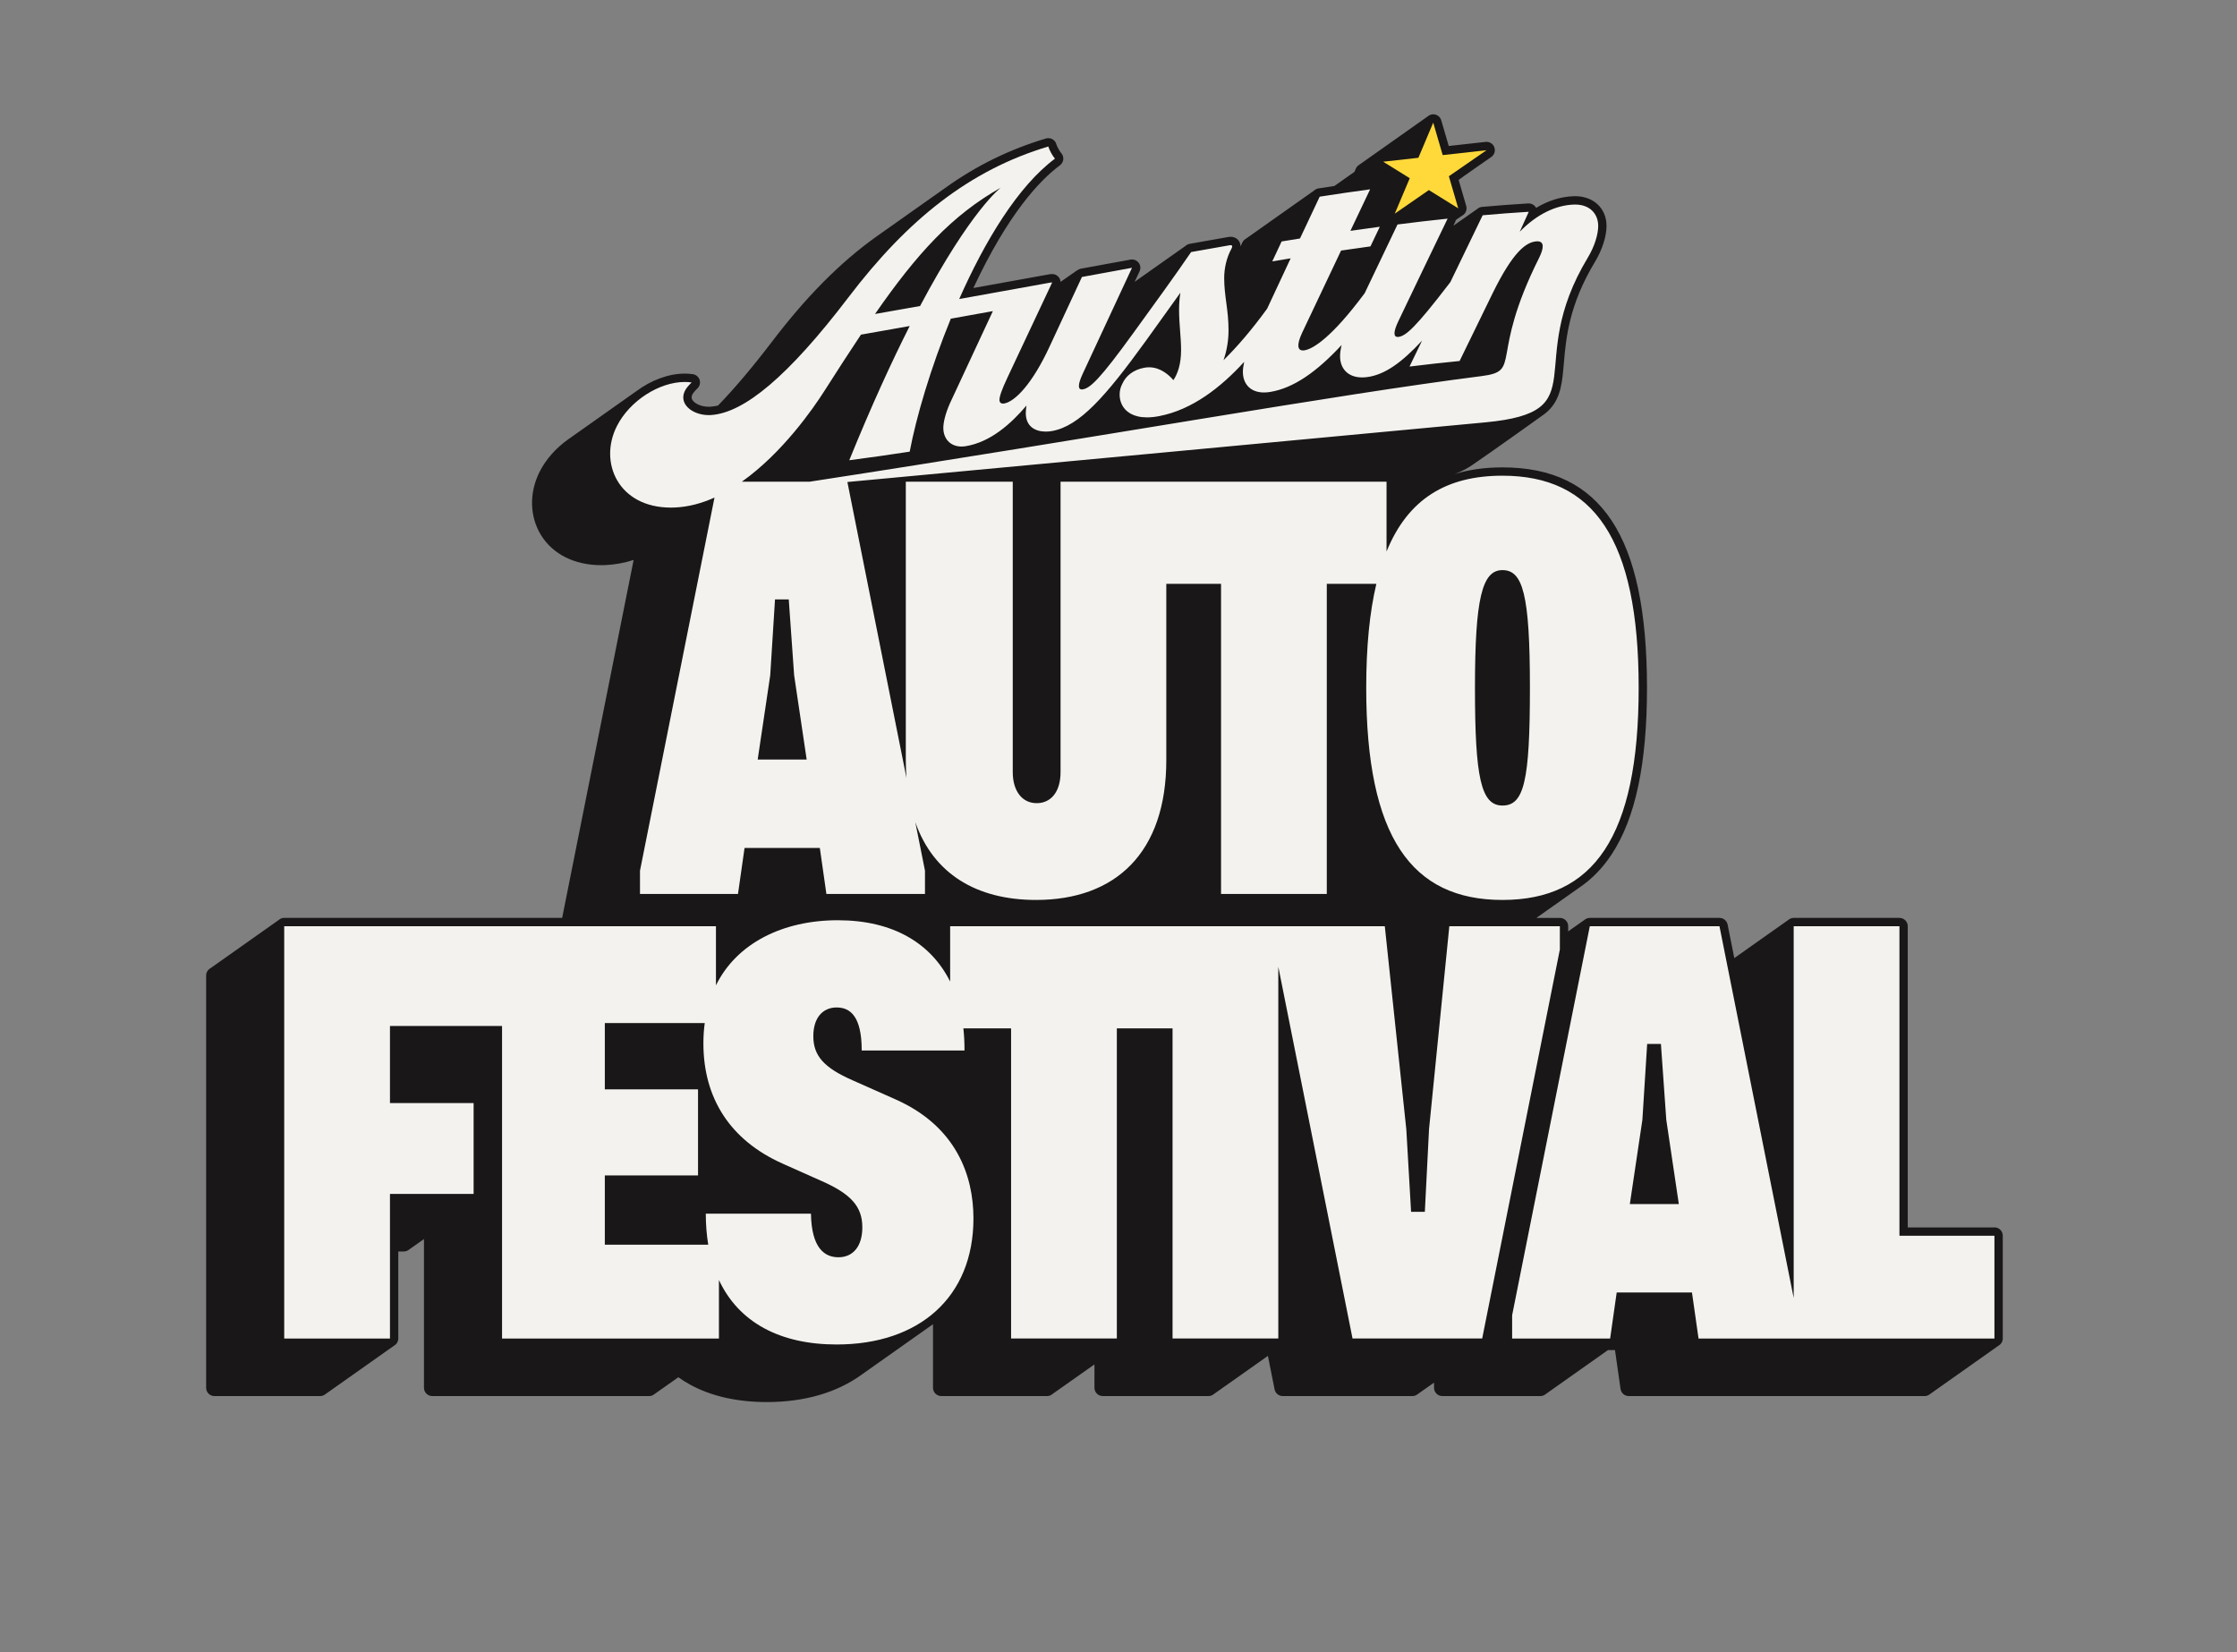
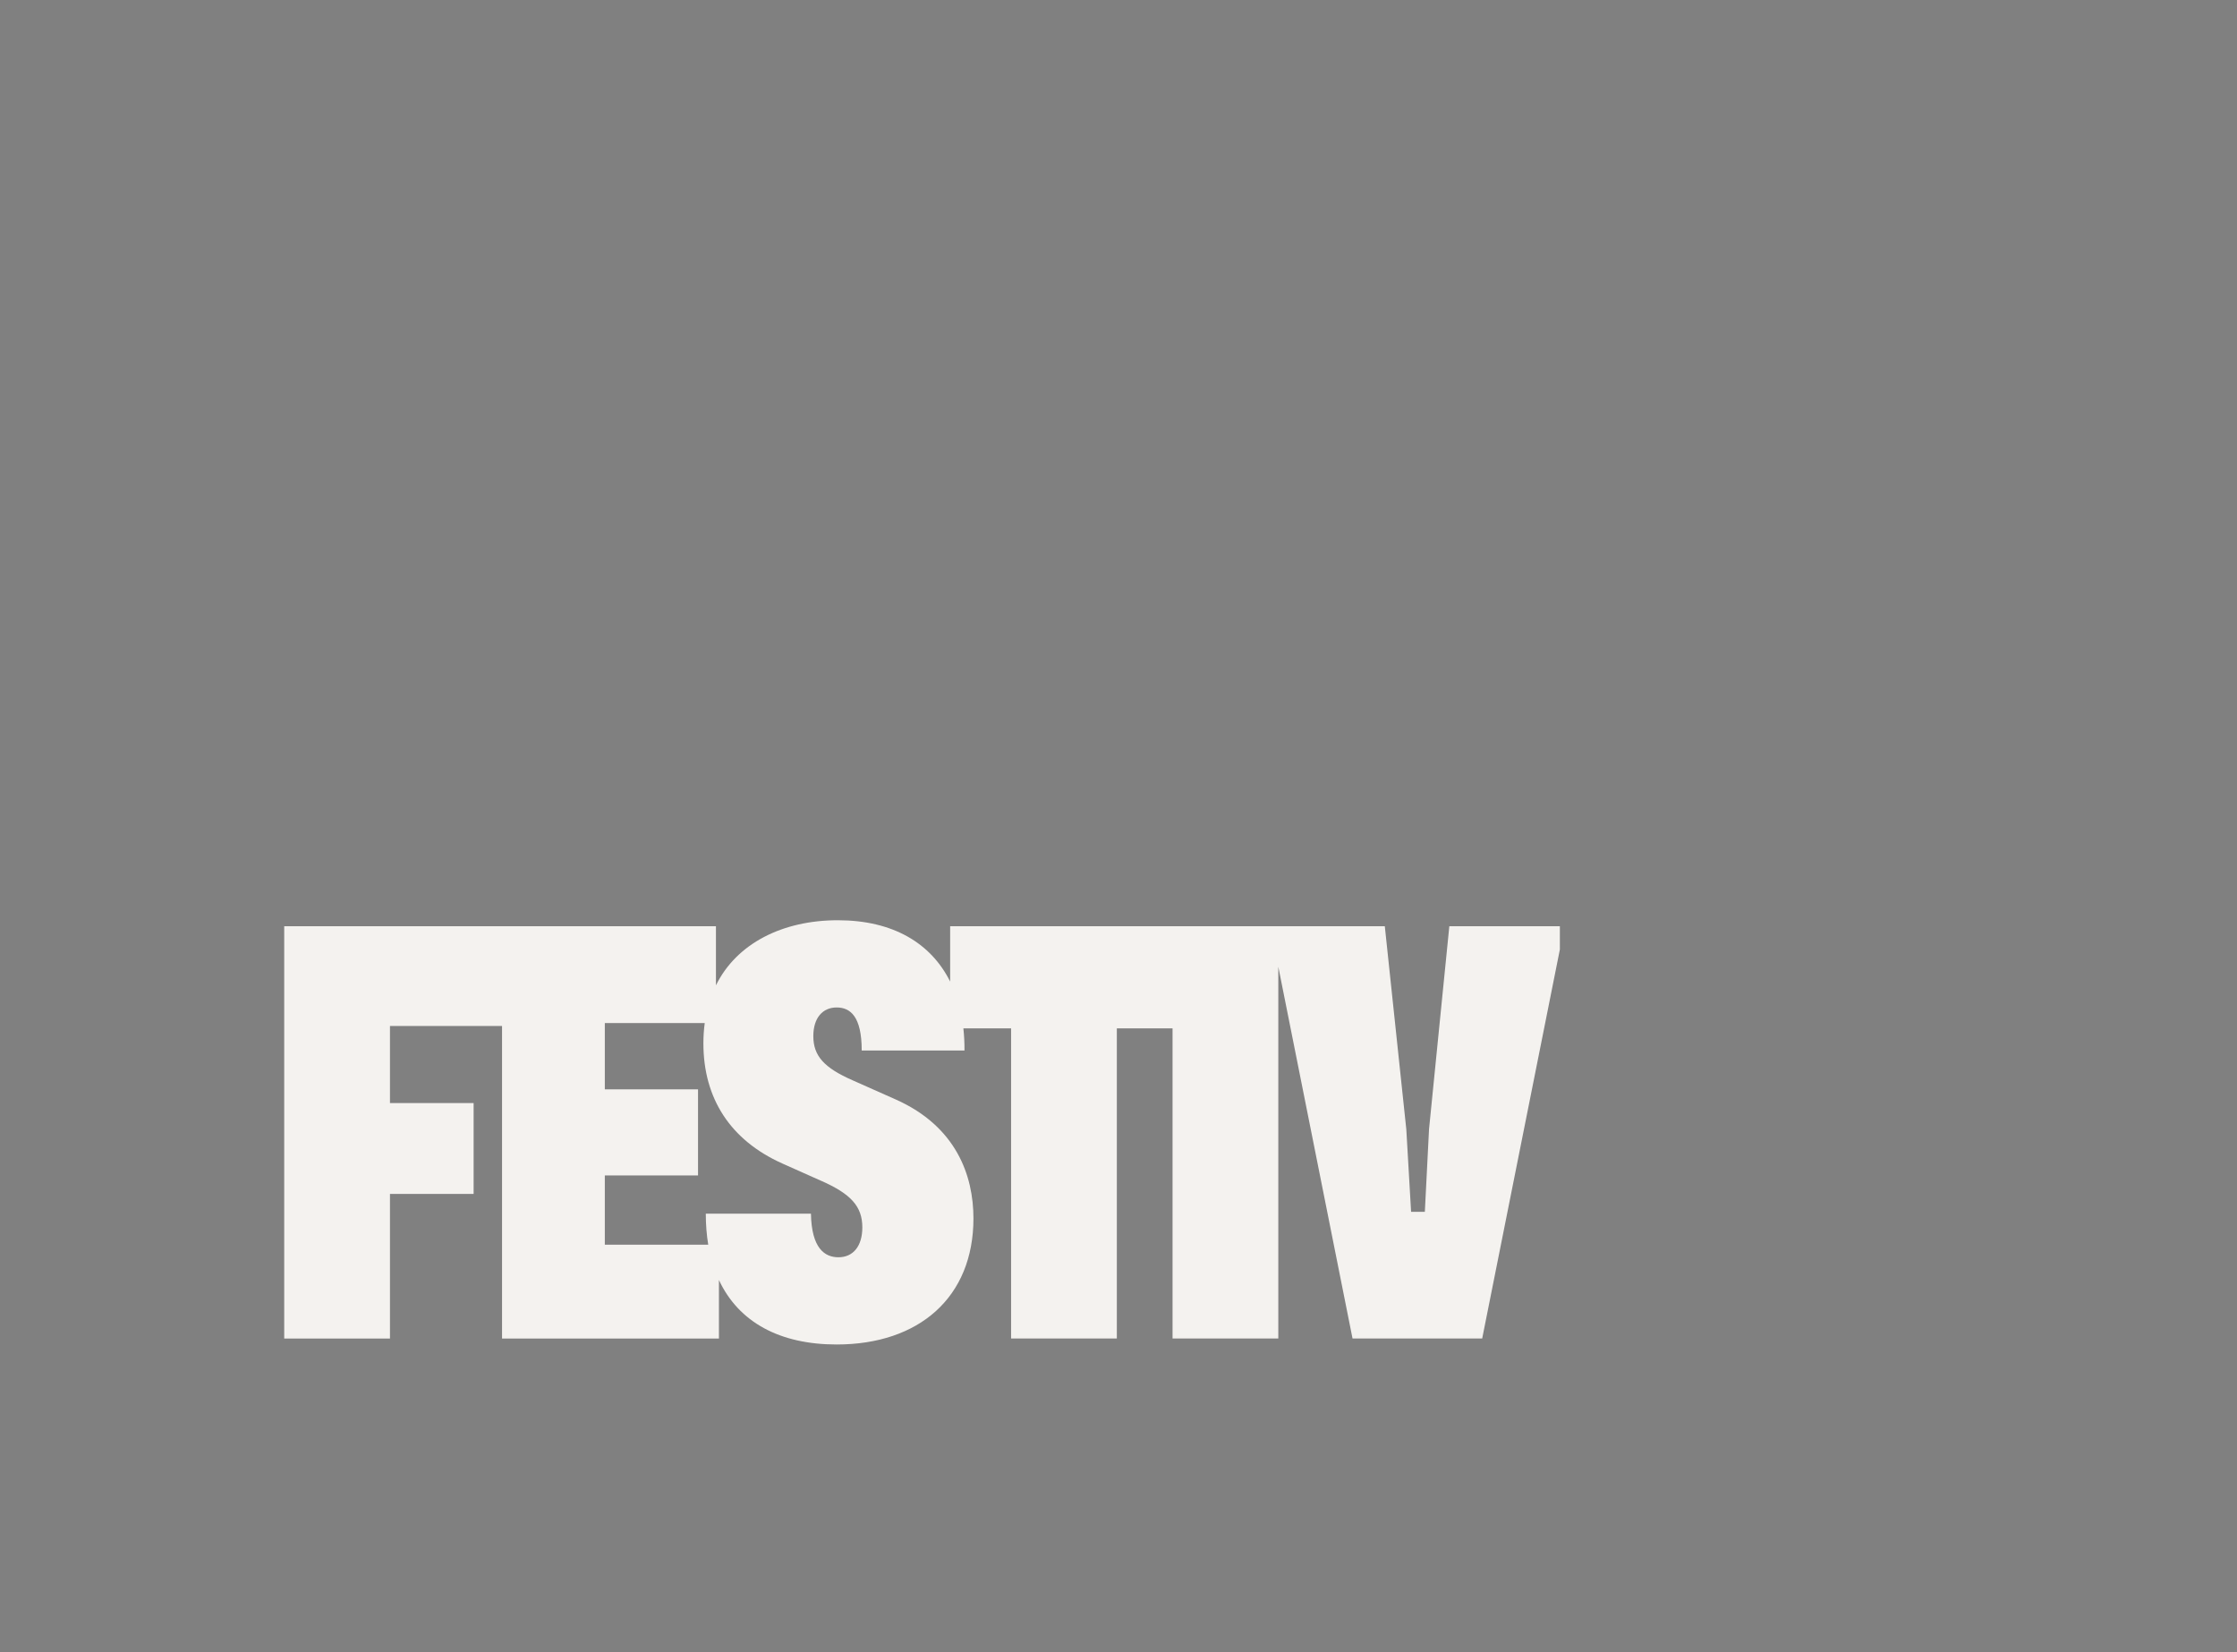
<svg xmlns="http://www.w3.org/2000/svg" id="Layer_1" data-name="Layer 1" viewBox="0 0 1876.31 1385.51">
  <rect x="0" y="0" width="1876.31" height="1385.51" fill="#808080" stroke="none" />
  <defs>
    <style>
      .cls-1 {
        fill: #191717;
      }

      .cls-1, .cls-2, .cls-3 {
        stroke-width: 0px;
      }

      .cls-2 {
        fill: #ffd939;
      }

      .cls-3 {
        fill: #f4f2ef;
      }
    </style>
  </defs>
-   <path class="cls-1" d="M1672.86,1029.4h-72.71v-252.62c0-3.85-3.12-6.97-6.97-6.97h-88.7c-1.75,0-3.34.67-4.56,1.74,0,0-44.82,31.59-44.74,31.61-.08.04-.4.21-.52.3l-5.6-28.04c-.65-3.26-3.51-5.61-6.84-5.61h-108.75c-1.72,0-3.31.64-4.54,1.7l-13.6,9.58v-4.31c0-3.85-3.12-6.97-6.97-6.97h-19.69c.13-.09.25-.19.38-.28l34.43-24.32c.39-.26.76-.54,1.15-.81,10.5-7.06,19.5-16.3,27.08-27.77,20-30.26,29.72-75.98,29.72-139.78s-9.73-110.28-29.73-140.36c-19.93-29.96-49.86-44.52-91.5-44.52-14.8,0-28.15,1.88-40.11,5.64,6.61-2.54,11.96-5.5,16.17-8.58.39-.27.77-.54,1.15-.81,14.18-9.62,55.86-39.45,56.23-39.73,2.47-1.67,4.62-3.51,6.49-5.55,9.13-9.98,10.22-22.64,11.6-38.68,1.76-20.41,4.16-48.37,26.07-84.68,6.06-10.05,9.68-21.31,9.68-30.12,0-14.68-10.84-24.93-26.35-24.93-.43,0-.86,0-1.31.02-10.68.37-21.29,3.71-31.39,9.79-.13-.25-.28-.5-.44-.74-1.31-1.89-3.46-3.01-5.74-3.01-.14,0-.29,0-.44.01-15.31.96-22.93,1.53-38.83,2.93-1.49.13-2.83.77-3.92,1.72-.41.23-19.87,13.94-20.03,14.05.48-.98.94-1.94,1.43-2.95.26-.54.41-1.1.52-1.67.07-.37,6.35-4.45,6.35-4.45,2.3-1.75,3.28-4.73,2.48-7.51,0,0-6.26-21.46-6.35-21.75-.1-.34,27.34-19.3,27.34-19.3,2.63-1.82,3.68-5.18,2.57-8.18-1.03-2.75-3.65-4.53-6.53-4.53-.26,0-.51.01-.77.04l-30.93,3.44-6.3-21.57c-.83-2.83-3.34-4.83-6.29-5.01-.14,0-.27-.01-.41-.01-1.74,0-3.38.65-4.64,1.77l-57.38,40.54c-1.28.74-2.33,1.87-2.93,3.3l-1.11,2.63s-.06.04-.08.06c0,0-16.54,11.65-16.76,11.82-4.04.61-8.33,1.26-13.39,2.04-1.33.2-2.53.82-3.51,1.69l-57.38,40.54c-1.23.7-2.26,1.72-2.88,3.04-.55,1.17-1.08,2.28-1.59,3.37,0-4.61-3.55-8.08-8.25-8.08-.6,0-1.23.06-1.87.17-13.05,2.27-19.56,3.43-32.52,5.75-1.25.22-2.39.81-3.34,1.63,0,0-42.78,30.16-42.46,30-.11.06-.22.1-.32.17l4.09-8.78c1.1-2.36.79-5.14-.81-7.21-1.33-1.72-3.38-2.71-5.51-2.71-.42,0-.84.04-1.26.11l-16.64,3.05c-7.88,1.45-15.04,2.76-25.37,4.65-1.26.23-4.36,2.37-3.33,1.66,1.34-.93-13.39,9.38-13.39,9.38-.07-1.39-.54-2.75-1.42-3.89-1.33-1.73-3.39-2.72-5.53-2.72-.25,0-.49.01-.74.04-.03,0-.06,0-.09,0-.41,0-.83.04-1.24.11-24.55,4.44-44.99,8.14-64.08,11.56,28.87-61.68,55.21-89.99,72.63-102.93,1.58-1.17,2.59-2.96,2.78-4.91.19-1.96-.45-3.9-1.77-5.36-1.24-1.38-3.53-5.55-4.07-7.45-.51-1.79-1.72-3.3-3.36-4.19-1.03-.57-2.19-.85-3.34-.85-.67,0-1.34.1-2,.29-30.66,9.17-58.55,22.79-84.99,41.84l-57.38,40.54c-30.33,21.64-58.73,50.38-87.19,87.75-16.4,21.54-31.58,39.48-45.49,53.83-2.16.51-4.26.85-6.29.98-.5.03-.99.05-1.49.05-6.88,0-12.17-2.97-13.82-5.9-.58-1.02-1.05-2.5.4-4.97.56-.85,1.76-2.49,3.86-4.44,1.96-1.83,2.71-4.62,1.91-7.18-.8-2.56-2.99-4.44-5.65-4.83-2.2-.32-4.5-.49-6.82-.49-13.69,0-28.31,5.62-40.57,14.71l-57.38,40.54c-9.91,7.09-18.39,16.42-23.72,26.95-8.94,17.66-8.53,37.56,1.09,53.22,9.86,16.04,28.22,25.23,50.39,25.23,1.24,0,2.51-.03,3.77-.08,7.71-.34,15.59-1.77,23.53-4.28l-59.94,300.15h-233.12c-1.75,0-3.34.67-4.56,1.74l-57.38,40.54c-2.11,1.2-3.56,3.44-3.56,6.04v345.78c0,3.85,3.12,6.97,6.97,6.97h88.7c1.75,0,3.34-.67,4.56-1.74l57.38-40.54c2.11-1.2,3.56-3.44,3.56-6.04v-72.96h4.66c1.75,0,3.34-.67,4.56-1.74l12.32-8.67v124.71c0,3.85,3.12,6.97,6.97,6.97h181.91c1.75,0,3.34-.67,4.56-1.74,0,0,19.95-14.02,19.51-13.78.15-.08.31-.15.45-.24,3.14,2.24,6.43,4.32,9.9,6.21,17.74,9.67,39.38,14.57,64.3,14.57,31.65,0,58.99-7.99,79.79-23.2l58.08-41.04c.5-.36,1-.73,1.49-1.11v53.36c0,3.85,3.12,6.97,6.97,6.97h88.7c1.75,0,3.34-.67,4.56-1.74l35.19-24.82v19.59c0,3.85,3.12,6.97,6.97,6.97h88.7c1.75,0,3.34-.67,4.56-1.74.41-.23.79-.5,1.15-.81,0,0,44.12-31.09,43.61-30.81.17-.1.35-.18.51-.28l5.6,28.04c.65,3.26,3.51,5.61,6.84,5.61h108.75c1.72,0,3.31-.64,4.54-1.7l13.61-9.58v4.31c0,3.85,3.12,6.97,6.97,6.97h82.19c1.75,0,3.36-.65,4.6-1.74.41-.23,51.64-36.48,51.64-36.48.19-.11.37-.24.55-.37h5.82l4.66,32.6c.49,3.43,3.43,5.99,6.9,5.99h248.19c1.75,0,3.34-.67,4.56-1.74.41-.23.79-.5,1.15-.81l56.23-39.73c2.11-1.2,3.56-3.44,3.56-6.04v-86.2c0-3.85-3.12-6.97-6.97-6.97Z" />
  <g>
    <path class="cls-3" d="M1198.61,947.17l-3.51,69.16h-11.53l-4.01-69.16-18.04-170.39h-364.57v46.42c-16.05-32.17-47.93-51.43-94.21-51.43s-84.9,19.37-102.23,54.59v-49.58H238.39v345.78h88.7v-121.27h70.16v-76.17h-70.16v-64.65h94.01v262.09h181.91v-49.07c16.59,35.53,51.19,54.08,98.72,54.08,69.16,0,114.76-39.59,114.76-105.74,0-36.08-14.53-77.17-65.15-99.73l-36.08-16.04c-24.05-10.52-33.08-20.55-33.08-37.08,0-15.54,8.02-24.06,19.54-24.06s21.05,7.52,21.05,36.08h86.2c.05-6.4-.27-12.58-.93-18.54h40.02v260.09h88.7v-260.09h46.73v260.09h88.7v-311.8l62.26,311.8h108.75l65.15-326.24v-19.54h-92.71l-17.04,170.39ZM688.71,990.27c25.06,11.03,34.58,21.55,34.58,39.09,0,15.53-7.52,25.06-20.05,25.06-11.53,0-22.55-7.52-23.05-36.58h-88.2c0,9.25.71,17.94,2.06,26.06h-86.75v-58.13h78.18v-72.16h-78.18v-55.63h83.81c-.74,5.45-1.13,11.13-1.13,17.04,0,46.1,22.55,81.18,66.15,100.73l32.57,14.53Z" />
-     <path class="cls-3" d="M1593.18,776.78h-88.7v311.8l-62.26-311.8h-108.75l-65.15,326.24v19.54h82.19l5.51-38.59h63.14l5.51,38.59h248.19v-86.2h-79.68v-259.59ZM1367.05,1009.81l10.52-70.66,4.01-63.64h11.53l4.51,63.64,10.52,70.66h-41.09Z" />
-     <path class="cls-3" d="M1144.62,245.91c-.22.3-.45.6-.74,1-26.61,35.64-42.29,45.73-49.85,46.92-.42.07-.82.1-1.2.1-4.16,0-5.63-4.11-.76-14.64,13.11-27.73,19.66-41.57,32.77-69.15,9.86-1.45,14.79-2.15,24.65-3.5,3.14-6.59,4.71-9.89,7.84-16.47-9.86,1.32-14.79,2-24.65,3.42,6.61-13.95,9.91-20.91,16.52-34.81-16.92,2.32-25.38,3.56-42.29,6.16-6.61,14.01-9.92,21.03-16.53,35.07-6.16.98-9.24,1.48-15.4,2.49-3.14,6.68-4.71,10.01-7.84,16.7,6.16-1.02,9.24-1.53,15.4-2.52-7.98,17.05-13.68,29.25-19.7,42.16-.15.2-.28.39-.47.65-12.04,16.58-24.64,31.34-36.13,42.6,2.8-8.05,4.2-16.7,4.2-25.1,0-17.36-3.64-28.49-3.64-43.9,0-7.84,1.96-17.15,6.16-24.6.28-.61.56-1.22.56-1.78,0-.69-.38-1.12-1.28-1.12-.2,0-.42.02-.68.06-12.99,2.26-19.49,3.41-32.49,5.74-14.85,21.71-31.65,44.65-47.06,65.96-.56.77-.84,1.16-1.4,1.93-28.01,38.74-36.13,46.12-42.29,47.25-.33.06-.64.09-.92.09-3.14,0-3.7-3.71.92-13.54,16.47-35.39,24.7-53.1,41.17-88.49-16.8,3.08-25.21,4.63-42.01,7.7-10.87,23.39-16.3,35.08-27.17,58.44-14.28,30.87-28.85,46.06-38.09,47.68-.29.05-.58.08-.86.08-1.64,0-3.06-.88-3.06-3.03,0-2.8,1.68-8.13,6.72-18.82,15.01-31.88,22.52-47.85,37.53-79.8-.31.06-.6.11-.91.16l.08-.13c-30.24,5.47-54.25,9.81-77.17,13.91,21.45-48.51,49.25-94.65,80.32-117.73-1.96-2.17-4.76-7.26-5.6-10.19-66.17,19.8-118.02,61.38-167.49,126.32-50.67,66.52-87.66,97.08-115.39,98.89-.65.04-1.3.06-1.94.06-14.06,0-26.31-9.92-19.34-21.52,1.12-1.74,2.8-3.78,5.04-5.86-1.9-.28-3.84-.41-5.81-.41-21.31,0-46.14,15.73-56.92,37.02-15.51,30.63,1.36,68.34,45.26,68.34,1.14,0,2.29-.03,3.47-.08,11.44-.5,22.55-3.56,33.14-8.33l-62.49,312.91v19.54h82.19l5.51-38.59h63.14l5.51,38.59h82.69v-19.54l-8.13-40.72c15.18,43.3,51.28,65.27,101.29,65.27,66.65,0,109.25-39.59,109.25-117.27v-147.83h45.91v260.09h88.7v-260.09h41.57c-5.65,23.8-8.5,52.67-8.5,87.2,0,125.28,38.09,177.9,114.26,177.9s114.26-52.62,114.26-177.9-38.09-177.9-114.26-177.9c-46.78,0-79.17,19.32-97.22,63.57v-58.55h-273.42v243.55c0,16.54-8.02,26.06-20.05,26.06s-20.05-10.02-20.05-26.06v-243.55h-89.7v233.53c0,5.16.2,10.15.57,14.98l-49.57-248.24c134.71-12.56,394.23-36.78,535.11-50.03,94.05-8.85,31.16-47.39,85.96-138.2,5.72-9.48,8.68-19.52,8.68-26.52,0-10.08-6.89-17.95-19.38-17.95-.35,0-.7,0-1.06.02-15.13.53-31.09,8.1-45.37,22.79,3.03-6.7,4.54-10.05,7.56-16.74-15.46.97-23.19,1.56-38.65,2.91-9.07,18.67-18.06,37.38-27.1,56.06-.42.55-.72.93-1.2,1.56-28.01,36.54-36.13,43.61-42.29,44.39-.24.03-.47.05-.68.05-3.35,0-4.06-3.68.68-13.49,16.47-34.46,24.7-51.61,41.17-85.72-16.81,1.77-25.21,2.75-42.01,4.88-11.25,23.5-18.85,39.39-27.55,57.67ZM1260.19,478.13c17.04,0,23.05,20.05,23.05,98.72s-5.01,98.72-23.05,98.72-23.05-23.55-23.05-98.72,6.01-98.72,23.05-98.72ZM839.5,157.34s-24.96,18.51-67.78,99.31c-11.98,2.13-24.34,4.31-37.79,6.68,35.03-50.47,64.51-82.89,105.57-105.98ZM635.52,636.99l10.52-70.66,4.01-63.64h11.53l4.51,63.64,10.52,70.66h-41.09ZM1192.76,285.68c-3.49,7.25-7.02,14.49-10.51,21.74,16.81-2.05,25.21-2.99,42.01-4.66,11.09-22.84,16.64-34.21,27.73-56.86,17.08-34.74,28.01-42.98,36.97-43.49.2-.01.39-.02.57-.02,5.85,0,5.51,5.66,1.39,13.91-42.23,84.45-13.83,94.75-48.32,99.13-124.68,15.84-315.15,50.42-563.42,88.54h-56.93c34.11-24.14,59.99-61.61,69.15-75.98,10.98-17.22,21.11-32.93,30.74-47.34,14.62-2.57,27.96-4.93,40.89-7.23-15.05,29.74-32.03,66.7-50.69,112.56,20.28-2.67,30.42-4.12,50.69-7.2,5.42-28.79,17.55-70.16,34.48-111.51,11.23-2.01,22.79-4.09,35.28-6.35l-35.97,77.21c-4.03,9.09-5.59,16.43-5.59,20.71,0,8.95,5.74,15.65,15.26,15.65,1.2,0,2.46-.11,3.78-.33,20.45-3.44,37.53-18.51,50.69-34.02-.28,2.29-.56,4.3-.56,6.26,0,11.58,8.24,15.56,16.79,15.56,1.79,0,3.6-.17,5.34-.49,22.96-4.16,44.81-28.93,78.43-75.4.56-.77.84-1.16,1.4-1.94,11.09-15.47,16.64-23.2,27.73-38.65-.84,4.91-1.12,9.73-1.12,14.49,0,11.76,1.68,22.94,1.68,33.59,0,11.76-2.8,19.83-6.44,25.25-3.47-4.08-10.66-10.77-20.42-10.77-1.27,0-2.59.11-3.94.36-9.52,1.74-15.68,7.07-18.48,13.47-5.42,9.87-2.02,28.17,20.7,28.17,3.1,0,6.55-.34,10.39-1.09,27.51-5.35,51.31-23.86,71.13-45.48-.7,3.1-1.1,6.03-1.1,8.39,0,9.82,6.03,17.3,17.71,17.3,1.64,0,3.4-.15,5.26-.46,19.36-3.22,38.58-16.44,59.86-39.37-.84,3.41-1.32,6.69-1.32,9.43,0,10.04,6.29,17.77,18.48,17.77,1.42,0,2.91-.1,4.49-.32,14.71-2.03,28.88-12.26,45.8-30.54Z" />
-     <polygon class="cls-2" points="1215.26 147.81 1246.83 125.98 1210.08 130.07 1202.14 102.87 1189.69 132.33 1160.15 135.62 1182.45 149.46 1169.89 179.17 1198.47 159.41 1223.12 174.72 1215.26 147.81" />
  </g>
</svg>